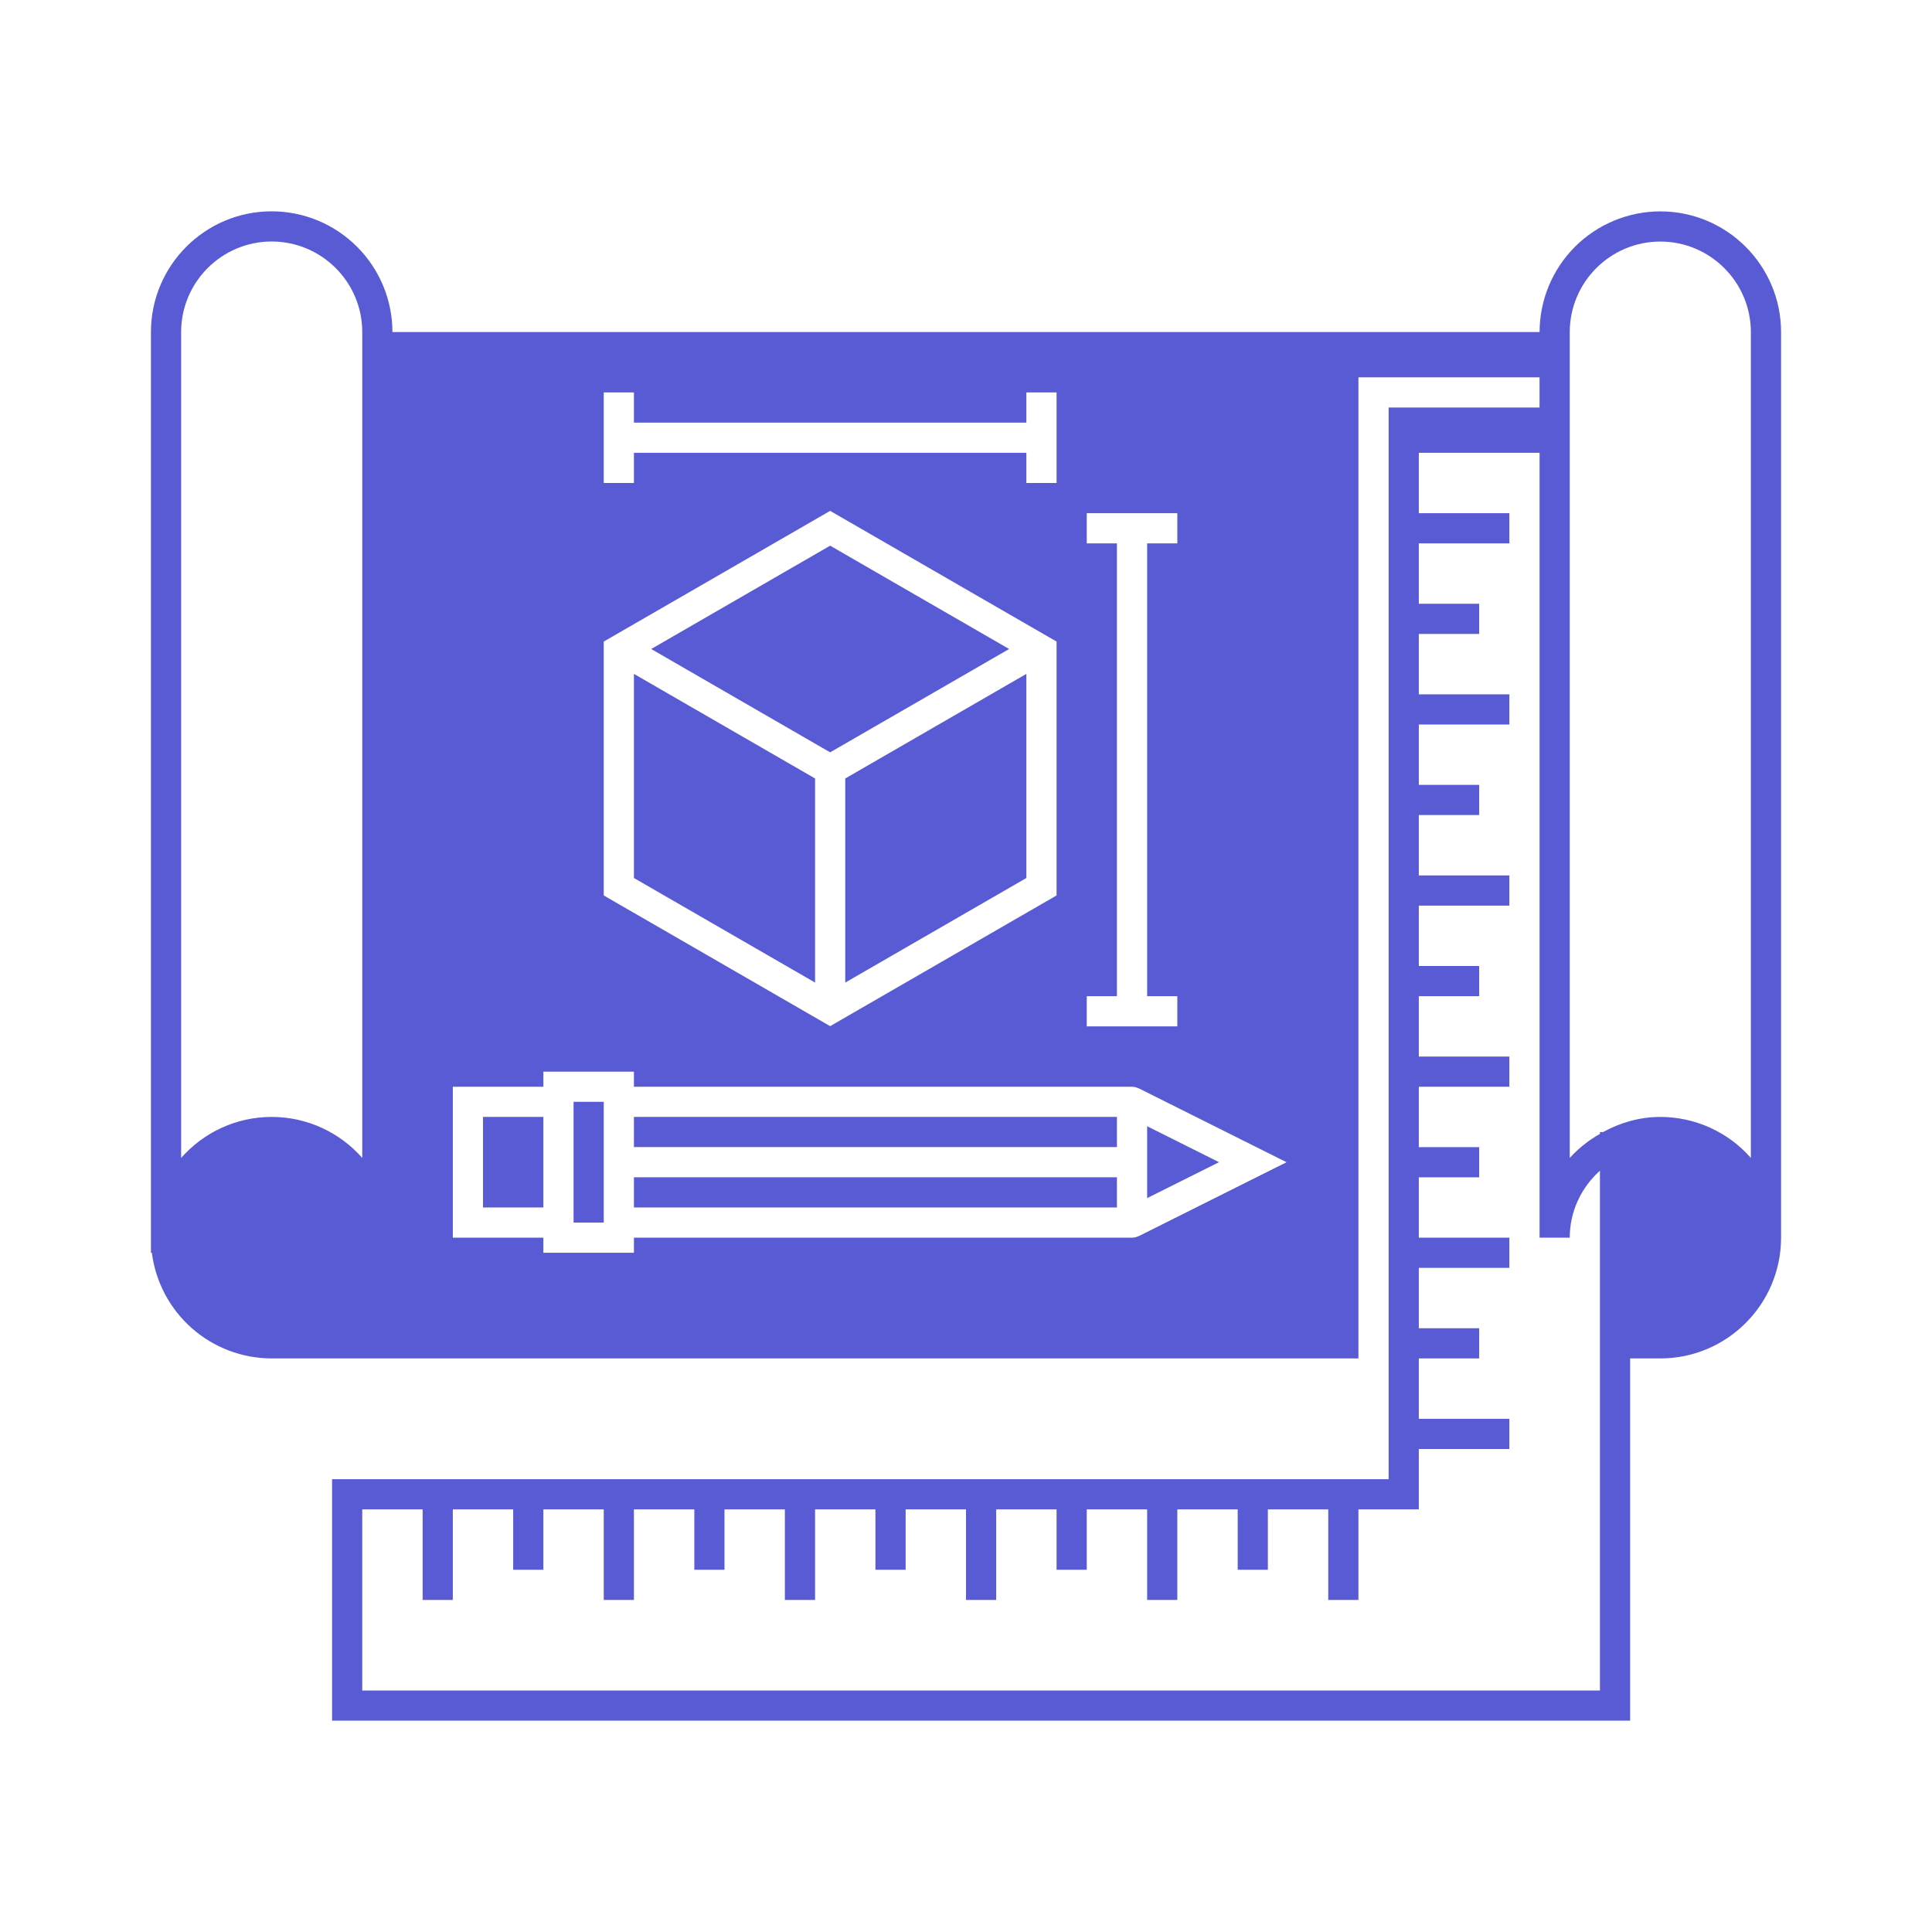
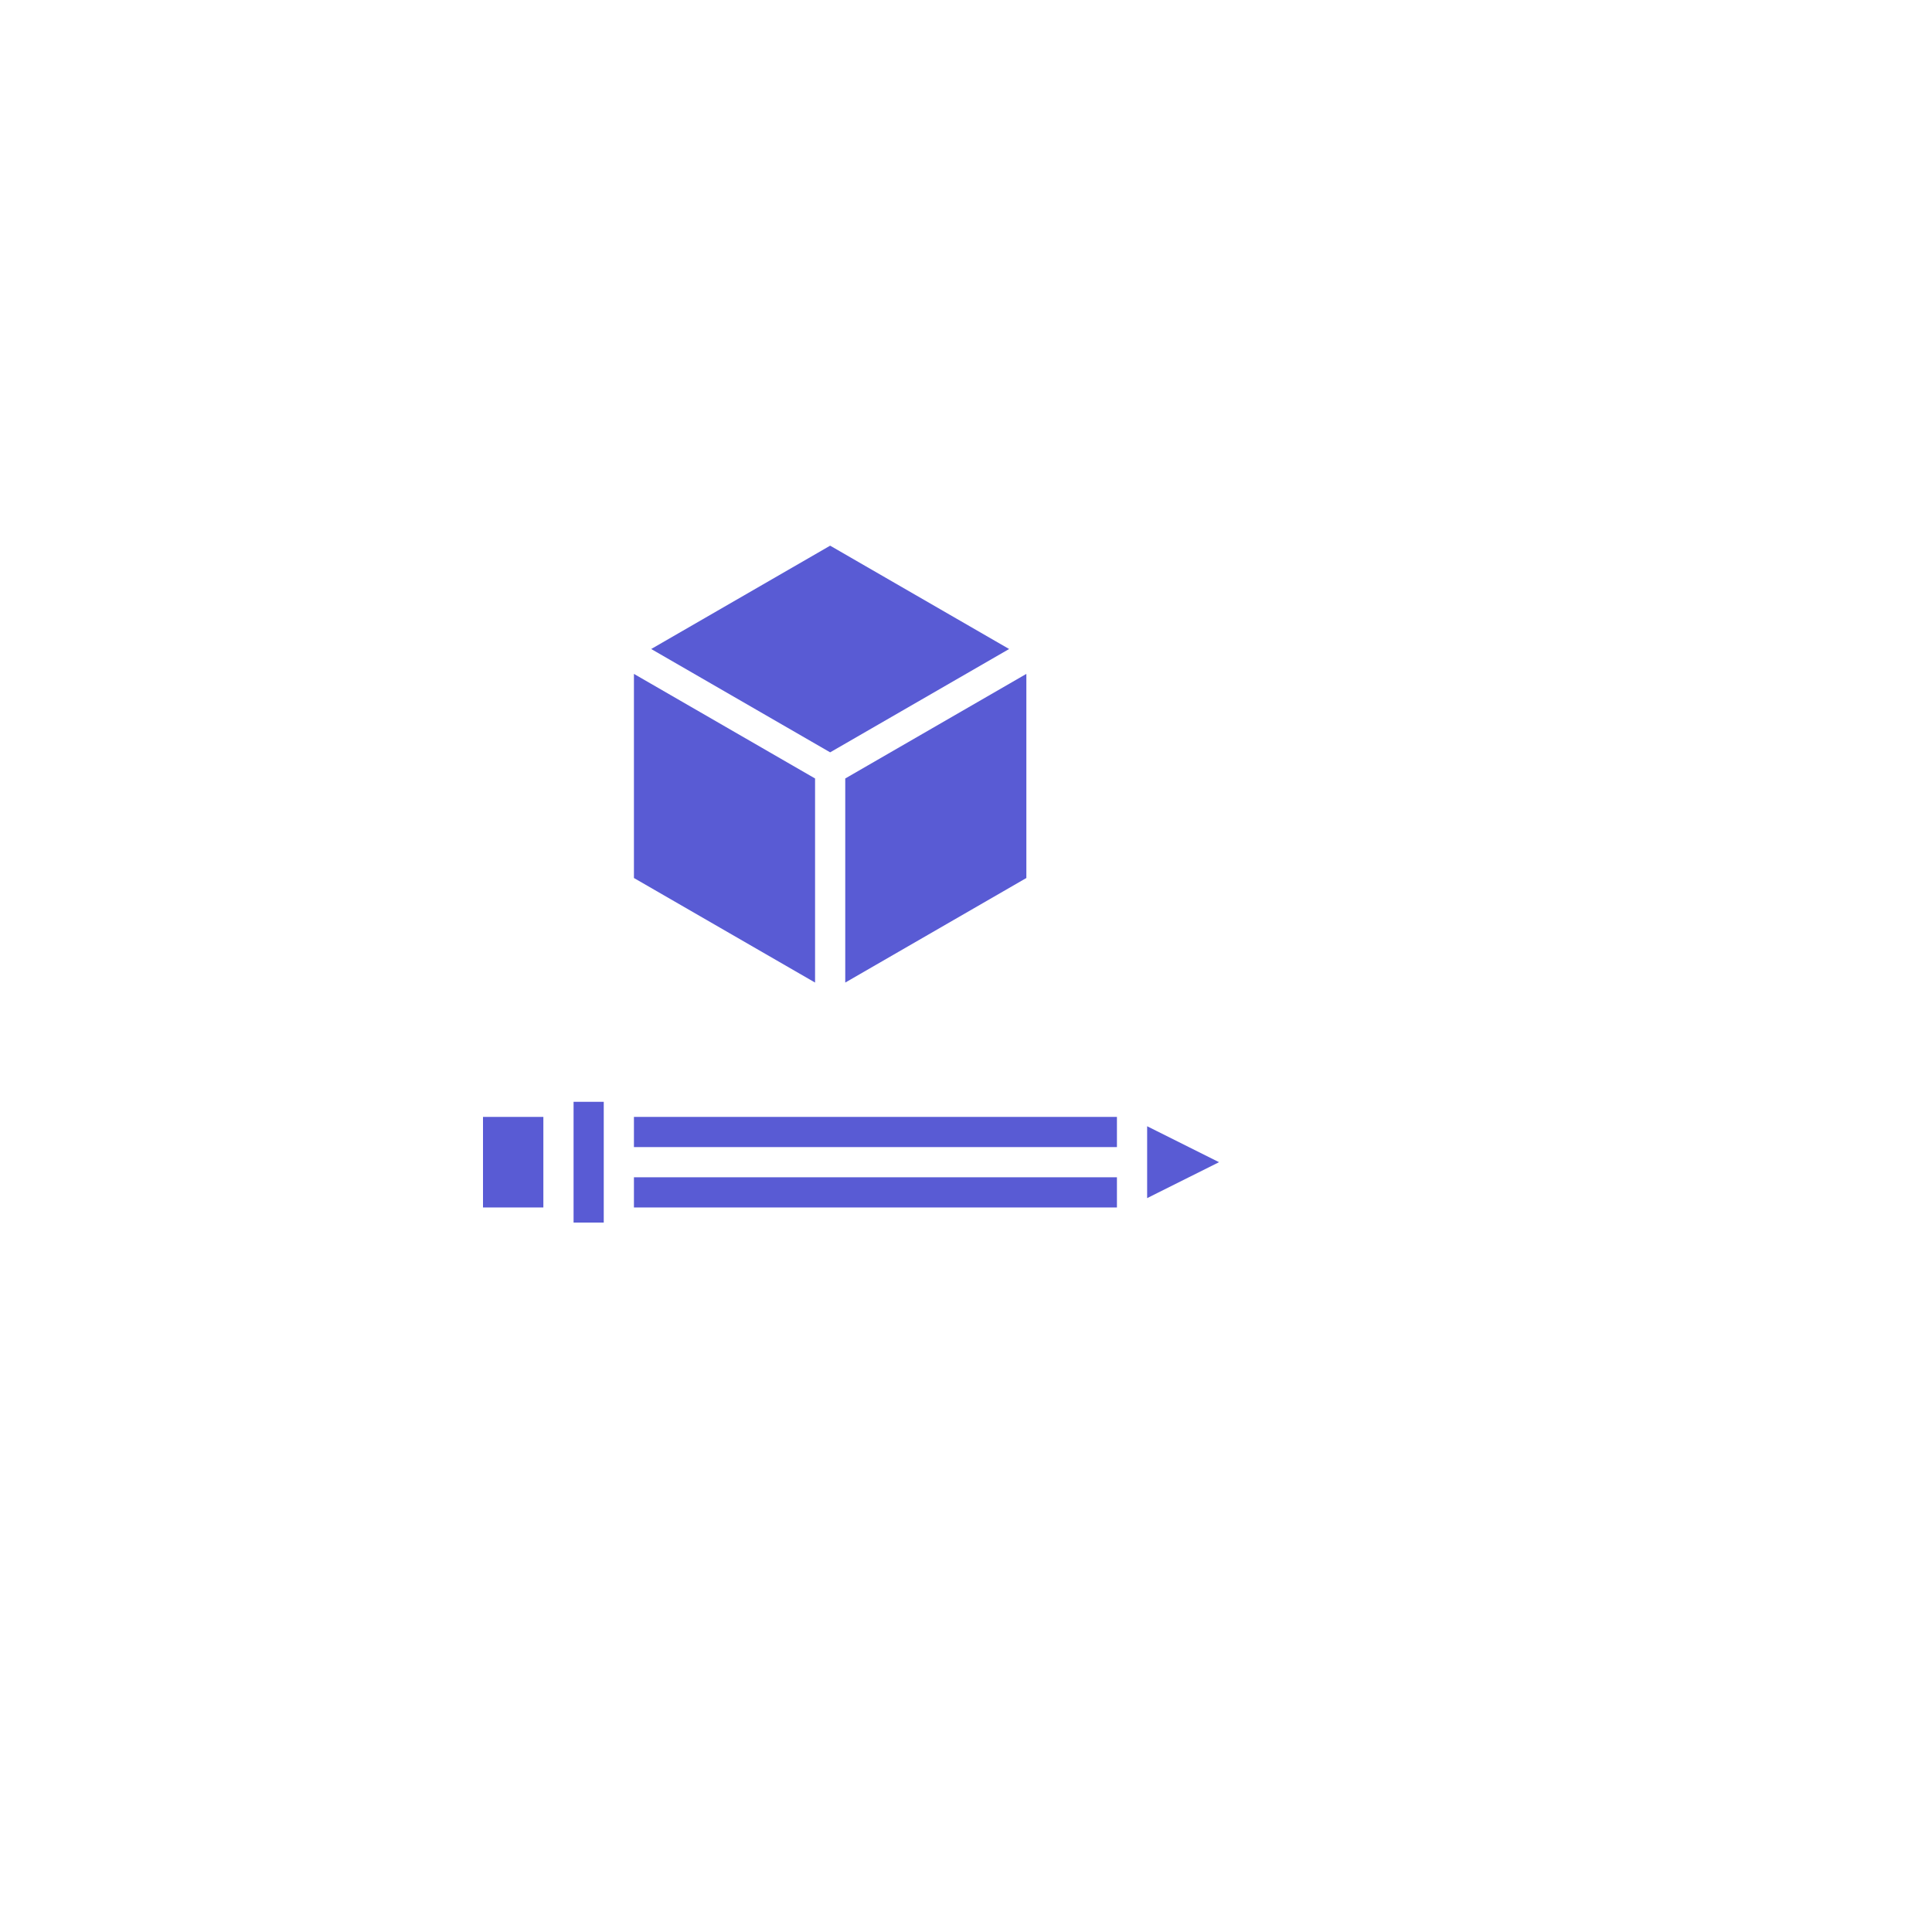
<svg xmlns="http://www.w3.org/2000/svg" width="66" height="66" viewBox="0 0 66 66" fill="none">
  <path d="M21.656 29.994L27.844 33.566V26.594L21.656 23.021V29.994ZM28.875 33.566L35.062 29.994V23.021L28.875 26.594V33.566ZM34.473 22.171L28.359 18.641L22.246 22.171L28.359 25.701L34.473 22.171ZM16.5 38.155H18.562V41.249H16.5V38.155ZM19.594 37.639H20.625V41.764H19.594V37.639ZM39.188 38.474V40.93L39.527 40.76L41.644 39.702L39.528 38.644L39.188 38.474ZM21.656 38.155H38.156V39.186H21.656V38.155ZM21.656 40.218H38.156V41.249H21.656V40.218Z" fill="#595BD4" />
-   <path d="M56.719 7.221C55.626 7.222 54.578 7.657 53.804 8.429C53.031 9.202 52.596 10.25 52.594 11.343H13.406C13.405 10.249 12.97 9.201 12.196 8.428C11.423 7.655 10.375 7.22 9.281 7.219C7.006 7.219 5.156 9.069 5.156 11.344V42.797H5.188C5.315 43.793 5.8 44.709 6.554 45.374C7.307 46.038 8.277 46.405 9.281 46.406H46.406V12.891H52.593V13.922H47.438V50.531H11.344V58.781H55.688V46.406H56.719C58.994 46.406 60.844 44.556 60.844 42.281V11.346C60.844 9.071 58.994 7.221 56.719 7.221ZM12.375 12.374V39.556C11.619 38.698 10.511 38.156 9.281 38.156C8.051 38.156 6.943 38.698 6.188 39.556V11.344C6.188 9.638 7.576 8.25 9.281 8.25C10.987 8.25 12.375 9.638 12.375 11.344V12.374ZM37.125 34.031H38.156V18.562H37.125V17.531H40.219V18.562H39.188V34.031H40.219V35.062H37.125V34.031ZM20.625 13.406H21.656V14.438H35.062V13.406H36.094V16.5H35.062V15.469H21.656V16.5H20.625V13.406ZM20.625 21.917L28.359 17.452L36.094 21.917V30.59L28.359 35.055L20.625 30.59V21.917ZM43.028 40.164L39.989 41.684L38.903 42.227C38.899 42.229 38.894 42.228 38.888 42.23C38.821 42.263 38.747 42.281 38.672 42.281H21.656V42.797H18.562V42.281H15.469V37.125H18.562V36.609H21.656V37.125H38.672C38.747 37.126 38.822 37.144 38.889 37.177C38.894 37.179 38.899 37.178 38.903 37.18L39.99 37.723L43.028 39.242L43.951 39.703L43.028 40.164ZM54.656 45.375V57.75H12.375V51.562H14.438V54.656H15.469V51.562H17.531V53.625H18.562V51.562H20.625V54.656H21.656V51.562H23.719V53.625H24.75V51.562H26.812V54.656H27.844V51.562H29.906V53.625H30.938V51.562H33V54.656H34.031V51.562H36.094V53.625H37.125V51.562H39.188V54.656H40.219V51.562H42.281V53.625H43.312V51.562H45.375V54.656H46.406V51.562H48.469V49.5H51.562V48.469H48.469V46.406H50.531V45.375H48.469V43.312H51.562V42.281H48.469V40.219H50.531V39.188H48.469V37.125H51.562V36.094H48.469V34.031H50.531V33H48.469V30.938H51.562V29.906H48.469V27.844H50.531V26.812H48.469V24.75H51.562V23.719H48.469V21.656H50.531V20.625H48.469V18.562H51.562V17.531H48.469V15.469H52.594V42.281H53.625C53.625 41.371 54.028 40.559 54.656 39.992V45.375ZM59.812 39.556C59.426 39.116 58.95 38.763 58.417 38.522C57.883 38.281 57.304 38.156 56.719 38.156C56.007 38.156 55.348 38.353 54.764 38.672H54.656V38.736C54.271 38.952 53.923 39.229 53.625 39.556V11.346C53.625 9.64 55.013 8.252 56.719 8.252C58.424 8.252 59.812 9.64 59.812 11.346V39.556Z" fill="#595BD4" />
</svg>